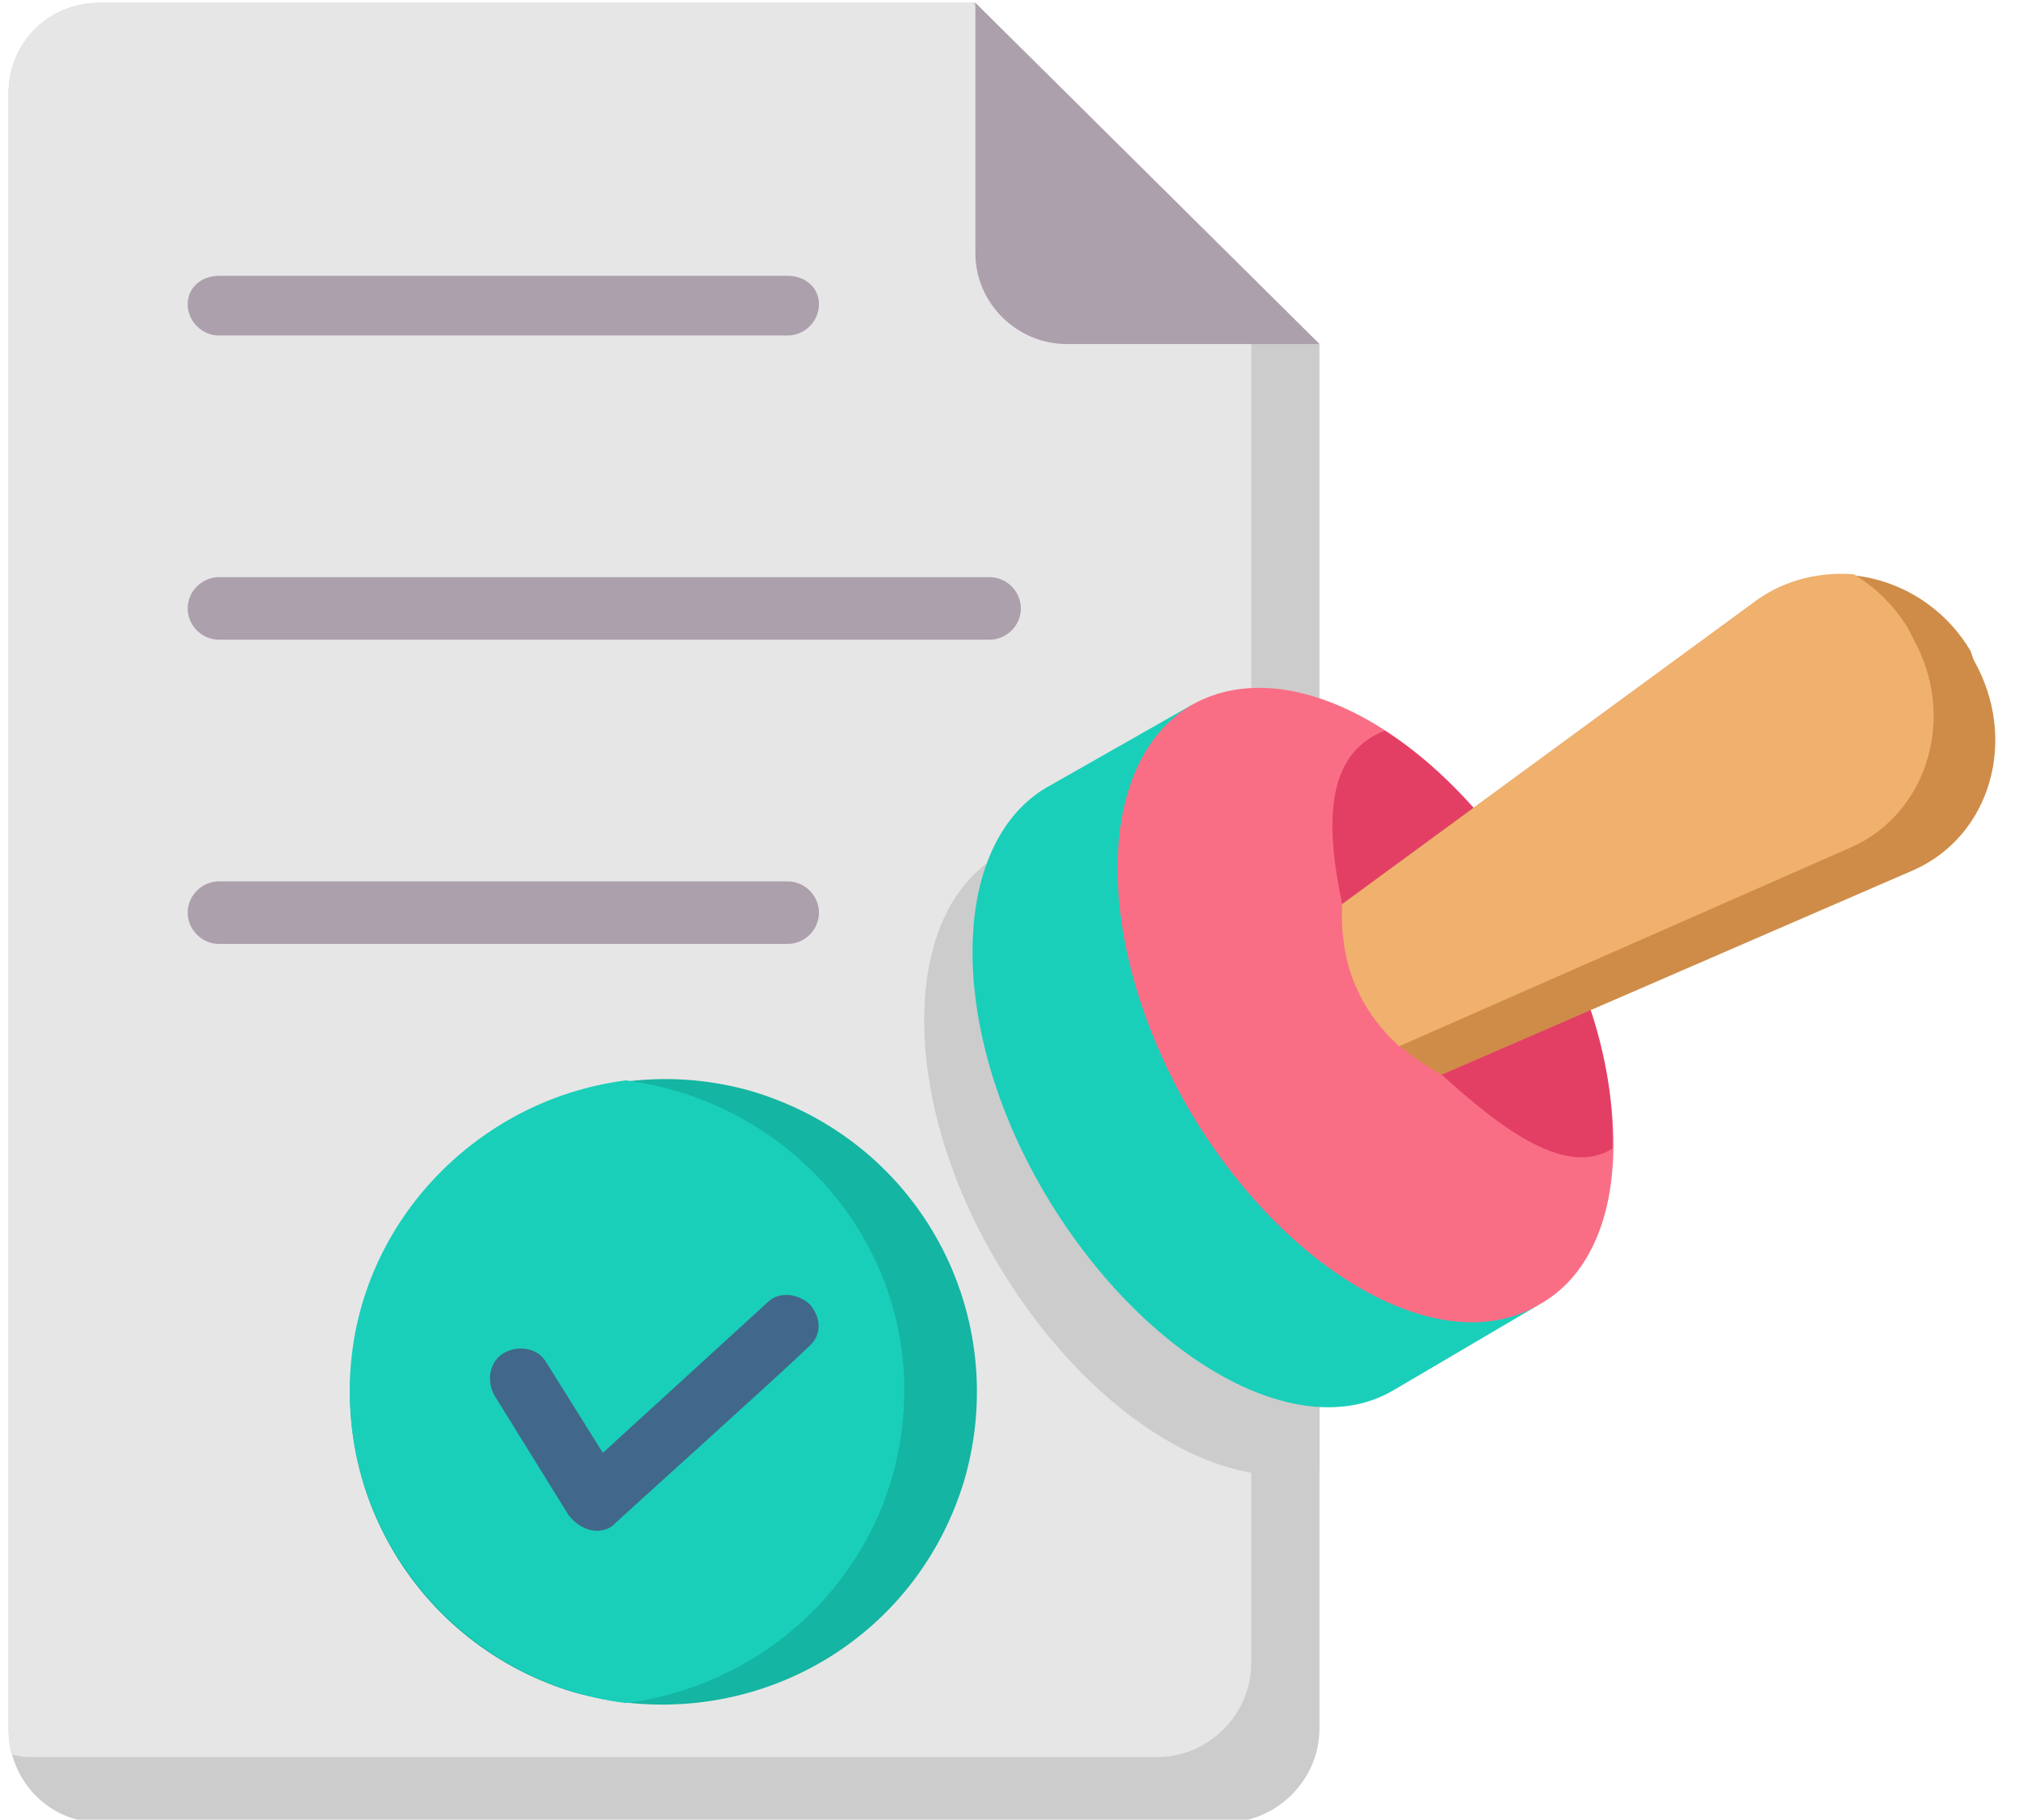
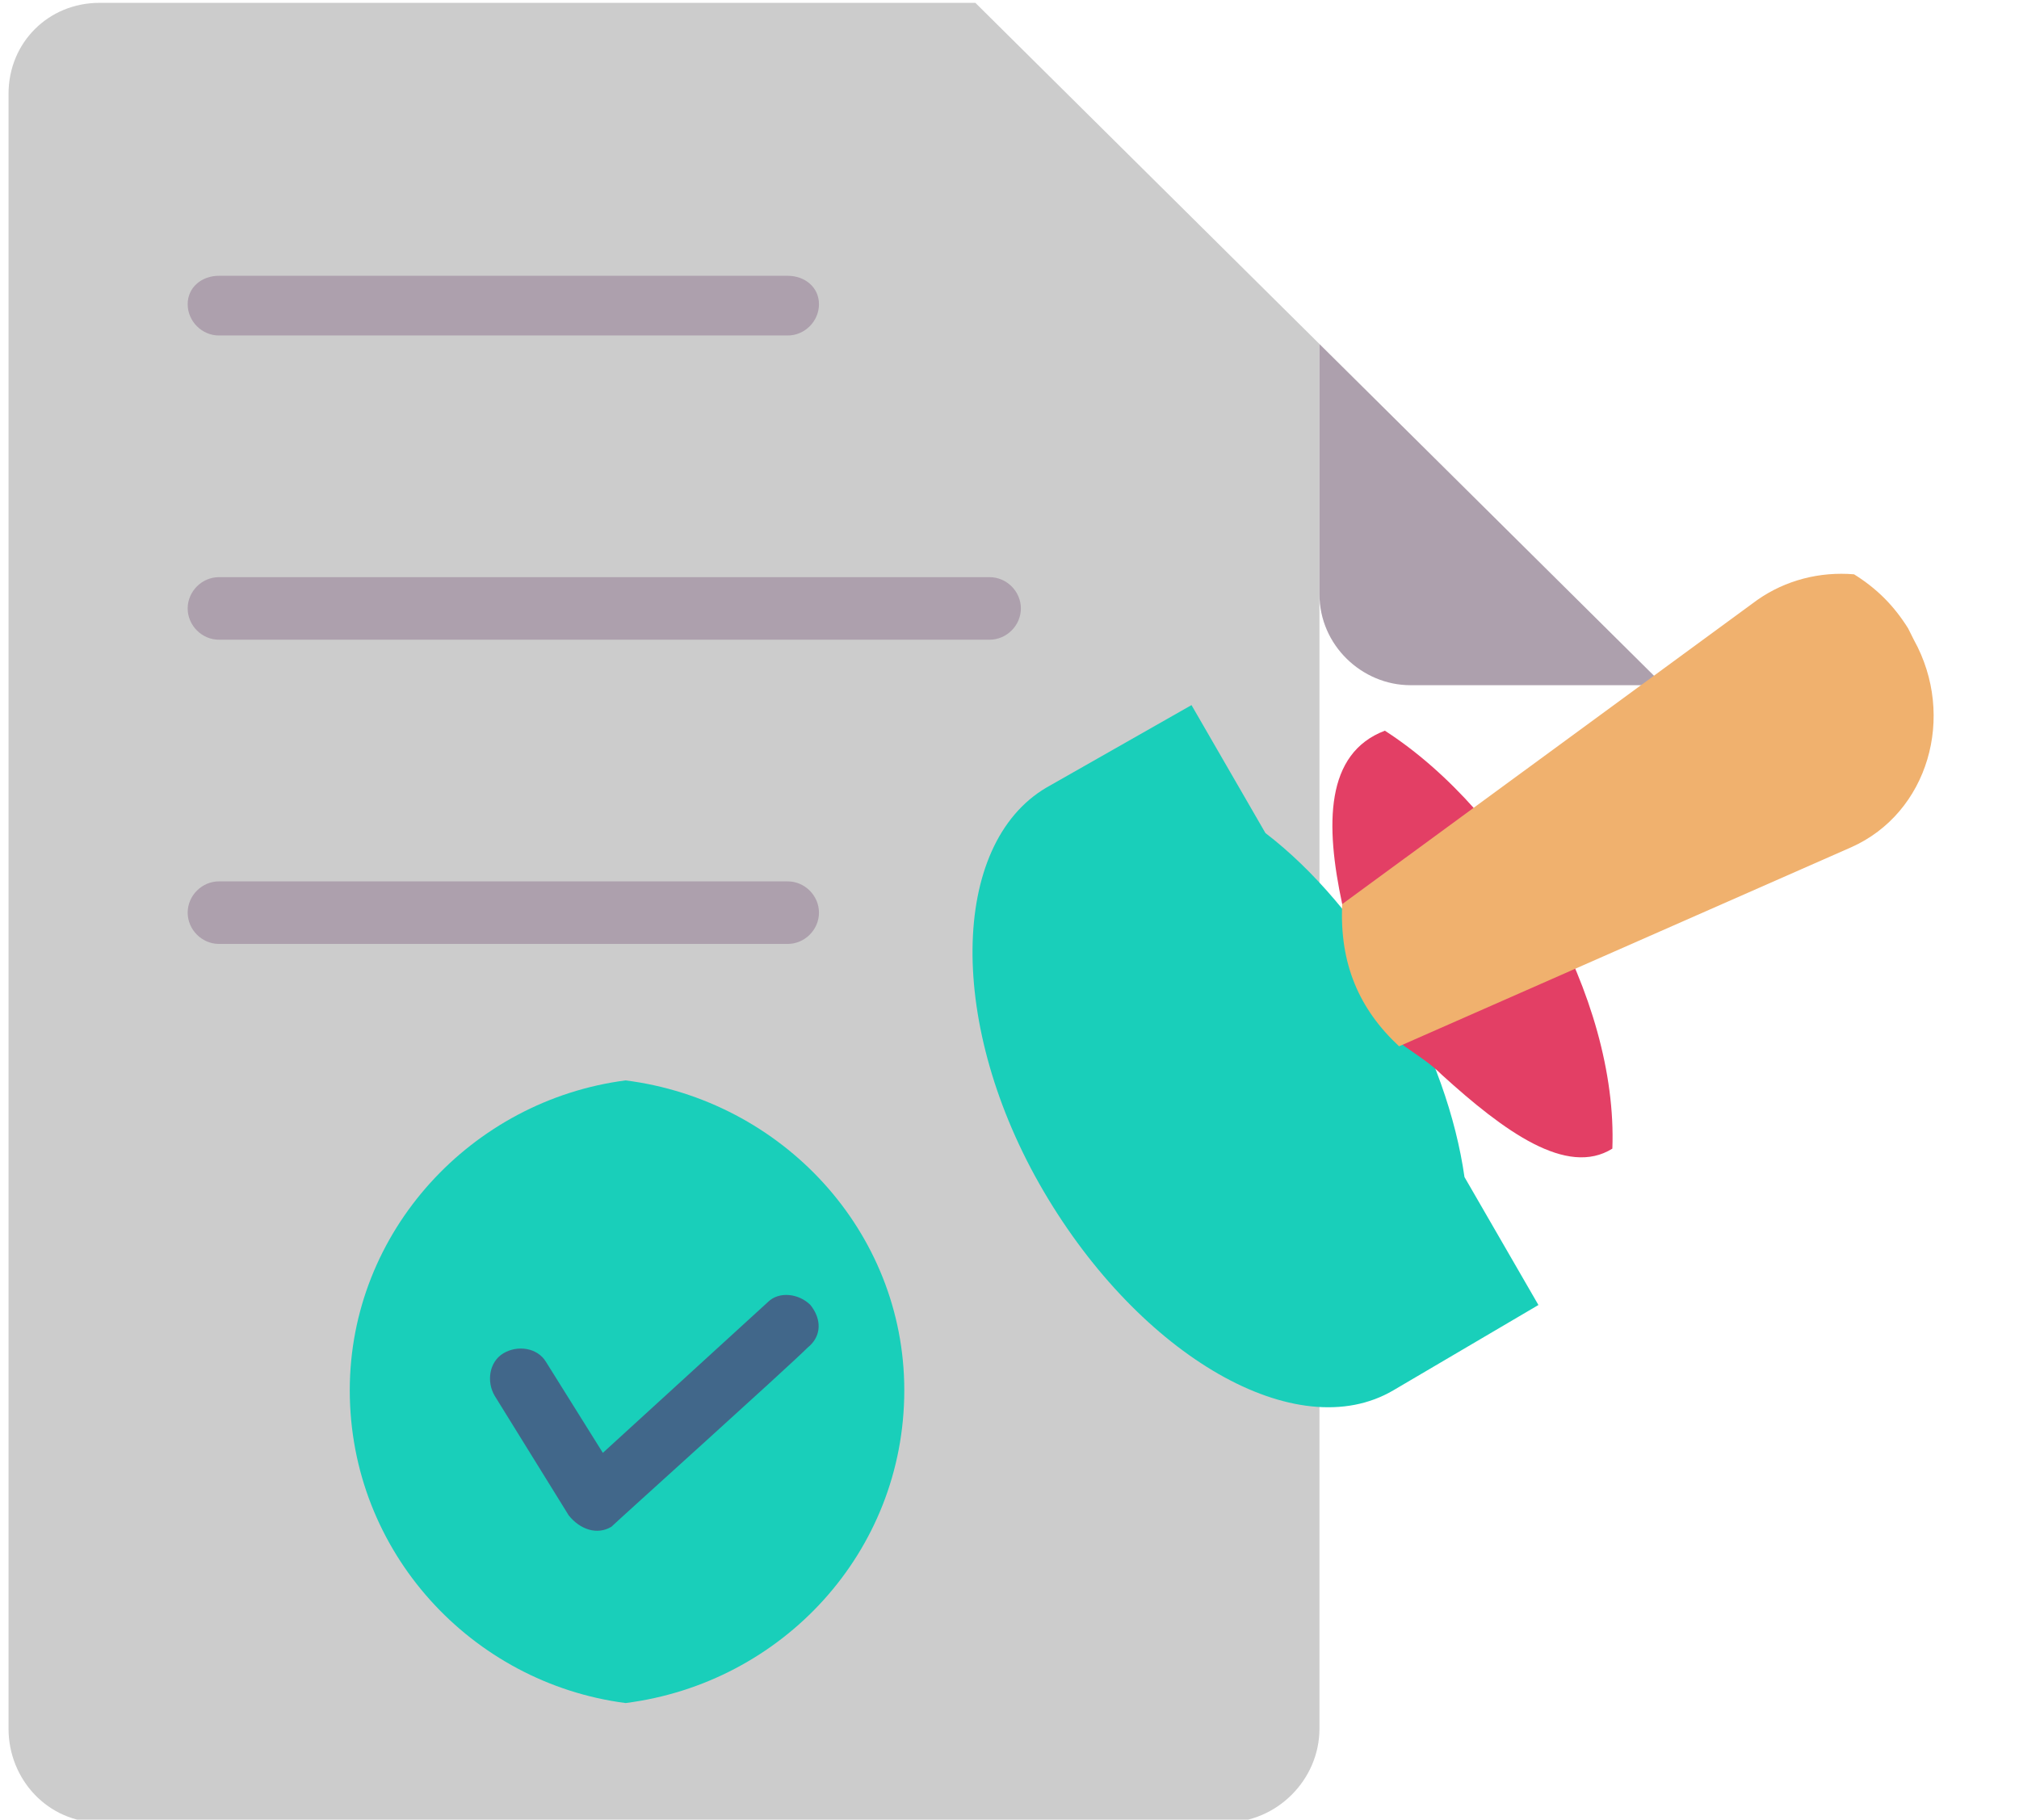
<svg xmlns="http://www.w3.org/2000/svg" version="1.2" viewBox="0 0 71 64" width="71" height="64">
  <style>.a{fill:#ccc}.b{fill:#e6e6e6}.c{fill:#ada0ad}.d{fill:#14b5a2}.e{fill:#19cfba}.f{fill:#41678a}.g{fill:#fa6e85}.h{fill:#e33f65}.i{fill:#cf8c48}.j{fill:#f0b16e}</style>
  <path fill-rule="evenodd" class="a" d="m34.3 0.1h-30.8c-1.8 0-3.2 1.4-3.2 3.2v57.5c0 1.8 1.4 3.3 3.2 3.3h39.6c1.8 0 3.3-1.5 3.3-3.3v-48.7z" />
-   <path fill-rule="evenodd" class="b" d="m34.2 0.1h-30.7c-1.8 0-3.2 1.4-3.2 3.2v57.5q0 0.5 0.1 0.9 0.3 0.1 0.7 0.1h39.6c1.8 0 3.3-1.5 3.3-3.3v-48.7z" />
-   <path fill-rule="evenodd" class="a" d="m46.4 51.7v-16.2c-1.1-1.5-2.3-2.8-3.6-3.8l-2.6-4.5-5.1 2.9c-3.4 2-3.5 8.4-0.1 14.2 3.1 5.3 7.9 8.4 11.4 7.4z" />
-   <path fill-rule="evenodd" class="c" d="m46.4 12.1l-12.1-12v8.8c0 1.8 1.5 3.2 3.2 3.2 0 0 8.9 0 8.9 0z" />
+   <path fill-rule="evenodd" class="c" d="m46.4 12.1v8.8c0 1.8 1.5 3.2 3.2 3.2 0 0 8.9 0 8.9 0z" />
  <path fill-rule="evenodd" class="c" d="m27.7 11.8c0.6 0 1.1-0.5 1.1-1.1 0-0.6-0.5-1-1.1-1h-20c-0.6 0-1.1 0.4-1.1 1 0 0.6 0.5 1.1 1.1 1.1zm0 21.4c0.6 0 1.1-0.5 1.1-1.1 0-0.6-0.5-1.1-1.1-1.1h-20c-0.6 0-1.1 0.5-1.1 1.1 0 0.6 0.5 1.1 1.1 1.1zm7.1-10.7c0.6 0 1.1-0.5 1.1-1.1 0-0.6-0.5-1.1-1.1-1.1h-27.1c-0.6 0-1.1 0.5-1.1 1.1 0 0.6 0.5 1.1 1.1 1.1z" />
-   <path fill-rule="evenodd" class="d" d="m33.9 52.1c-1.8 5.9-7.9 9.1-13.8 7.4-5.8-1.8-9.1-7.9-7.3-13.7 1.8-5.8 7.9-9.1 13.7-7.4 5.9 1.8 9.1 7.9 7.4 13.7z" />
  <path fill-rule="evenodd" class="e" d="m22 59.9c-5.4-0.7-9.7-5.3-9.7-11 0-5.6 4.3-10.2 9.7-10.9 5.5 0.7 9.8 5.3 9.8 10.9 0 5.7-4.3 10.3-9.8 11z" />
  <path fill-rule="evenodd" class="f" d="m17.4 49.1c-0.3-0.5-0.2-1.2 0.3-1.5 0.5-0.3 1.2-0.2 1.5 0.3l2 3.2 5.8-5.3c0.4-0.4 1.1-0.3 1.5 0.1 0.4 0.5 0.4 1.1-0.1 1.5-0.7 0.7-6.7 6.1-6.9 6.3-0.5 0.3-1.1 0.1-1.5-0.4z" />
  <path fill-rule="evenodd" class="e" d="m44.5 29.3c1.7 1.3 3.3 3.2 4.6 5.4 1.3 2.3 2.1 4.6 2.4 6.7l2.6 4.5-5.1 3c-3.4 2-8.9-1.2-12.3-7-3.4-5.8-3.3-12.2 0.1-14.2l5.1-2.9z" />
-   <path fill-rule="evenodd" class="g" d="m54.1 45.9c-3.4 2-8.9-1.1-12.3-6.9-3.4-5.9-3.3-12.2 0.1-14.2 3.5-2 9 1.1 12.3 7 3.4 5.8 3.4 12.2-0.1 14.1z" />
  <path fill-rule="evenodd" class="h" d="m48.7 25.7c4.5 2.9 8.2 9.4 8 14.7-1.6 1-3.8-0.6-6-2.6-0.8-0.8-1.8-1.1-2.5-2.2-0.8-1.2-0.7-2.6-1-3.8-0.6-2.8-0.6-5.3 1.5-6.1z" />
-   <path fill-rule="evenodd" class="i" d="m47.2 31.8l14.6-10.7c2.4-1.7 5.9-0.9 7.5 1.8l0.1 0.3c1.6 2.8 0.6 6.2-2.1 7.4l-16.6 7.2c-2.4-1.3-3.6-3.3-3.5-6z" />
  <path fill-rule="evenodd" class="j" d="m47.2 31.8l14.6-10.7c1-0.7 2.2-1 3.4-0.9 0.8 0.5 1.4 1.1 1.9 1.9l0.2 0.4c1.5 2.7 0.5 6.1-2.2 7.3l-15.9 7c-1.4-1.3-2.1-2.9-2-5z" />
</svg>